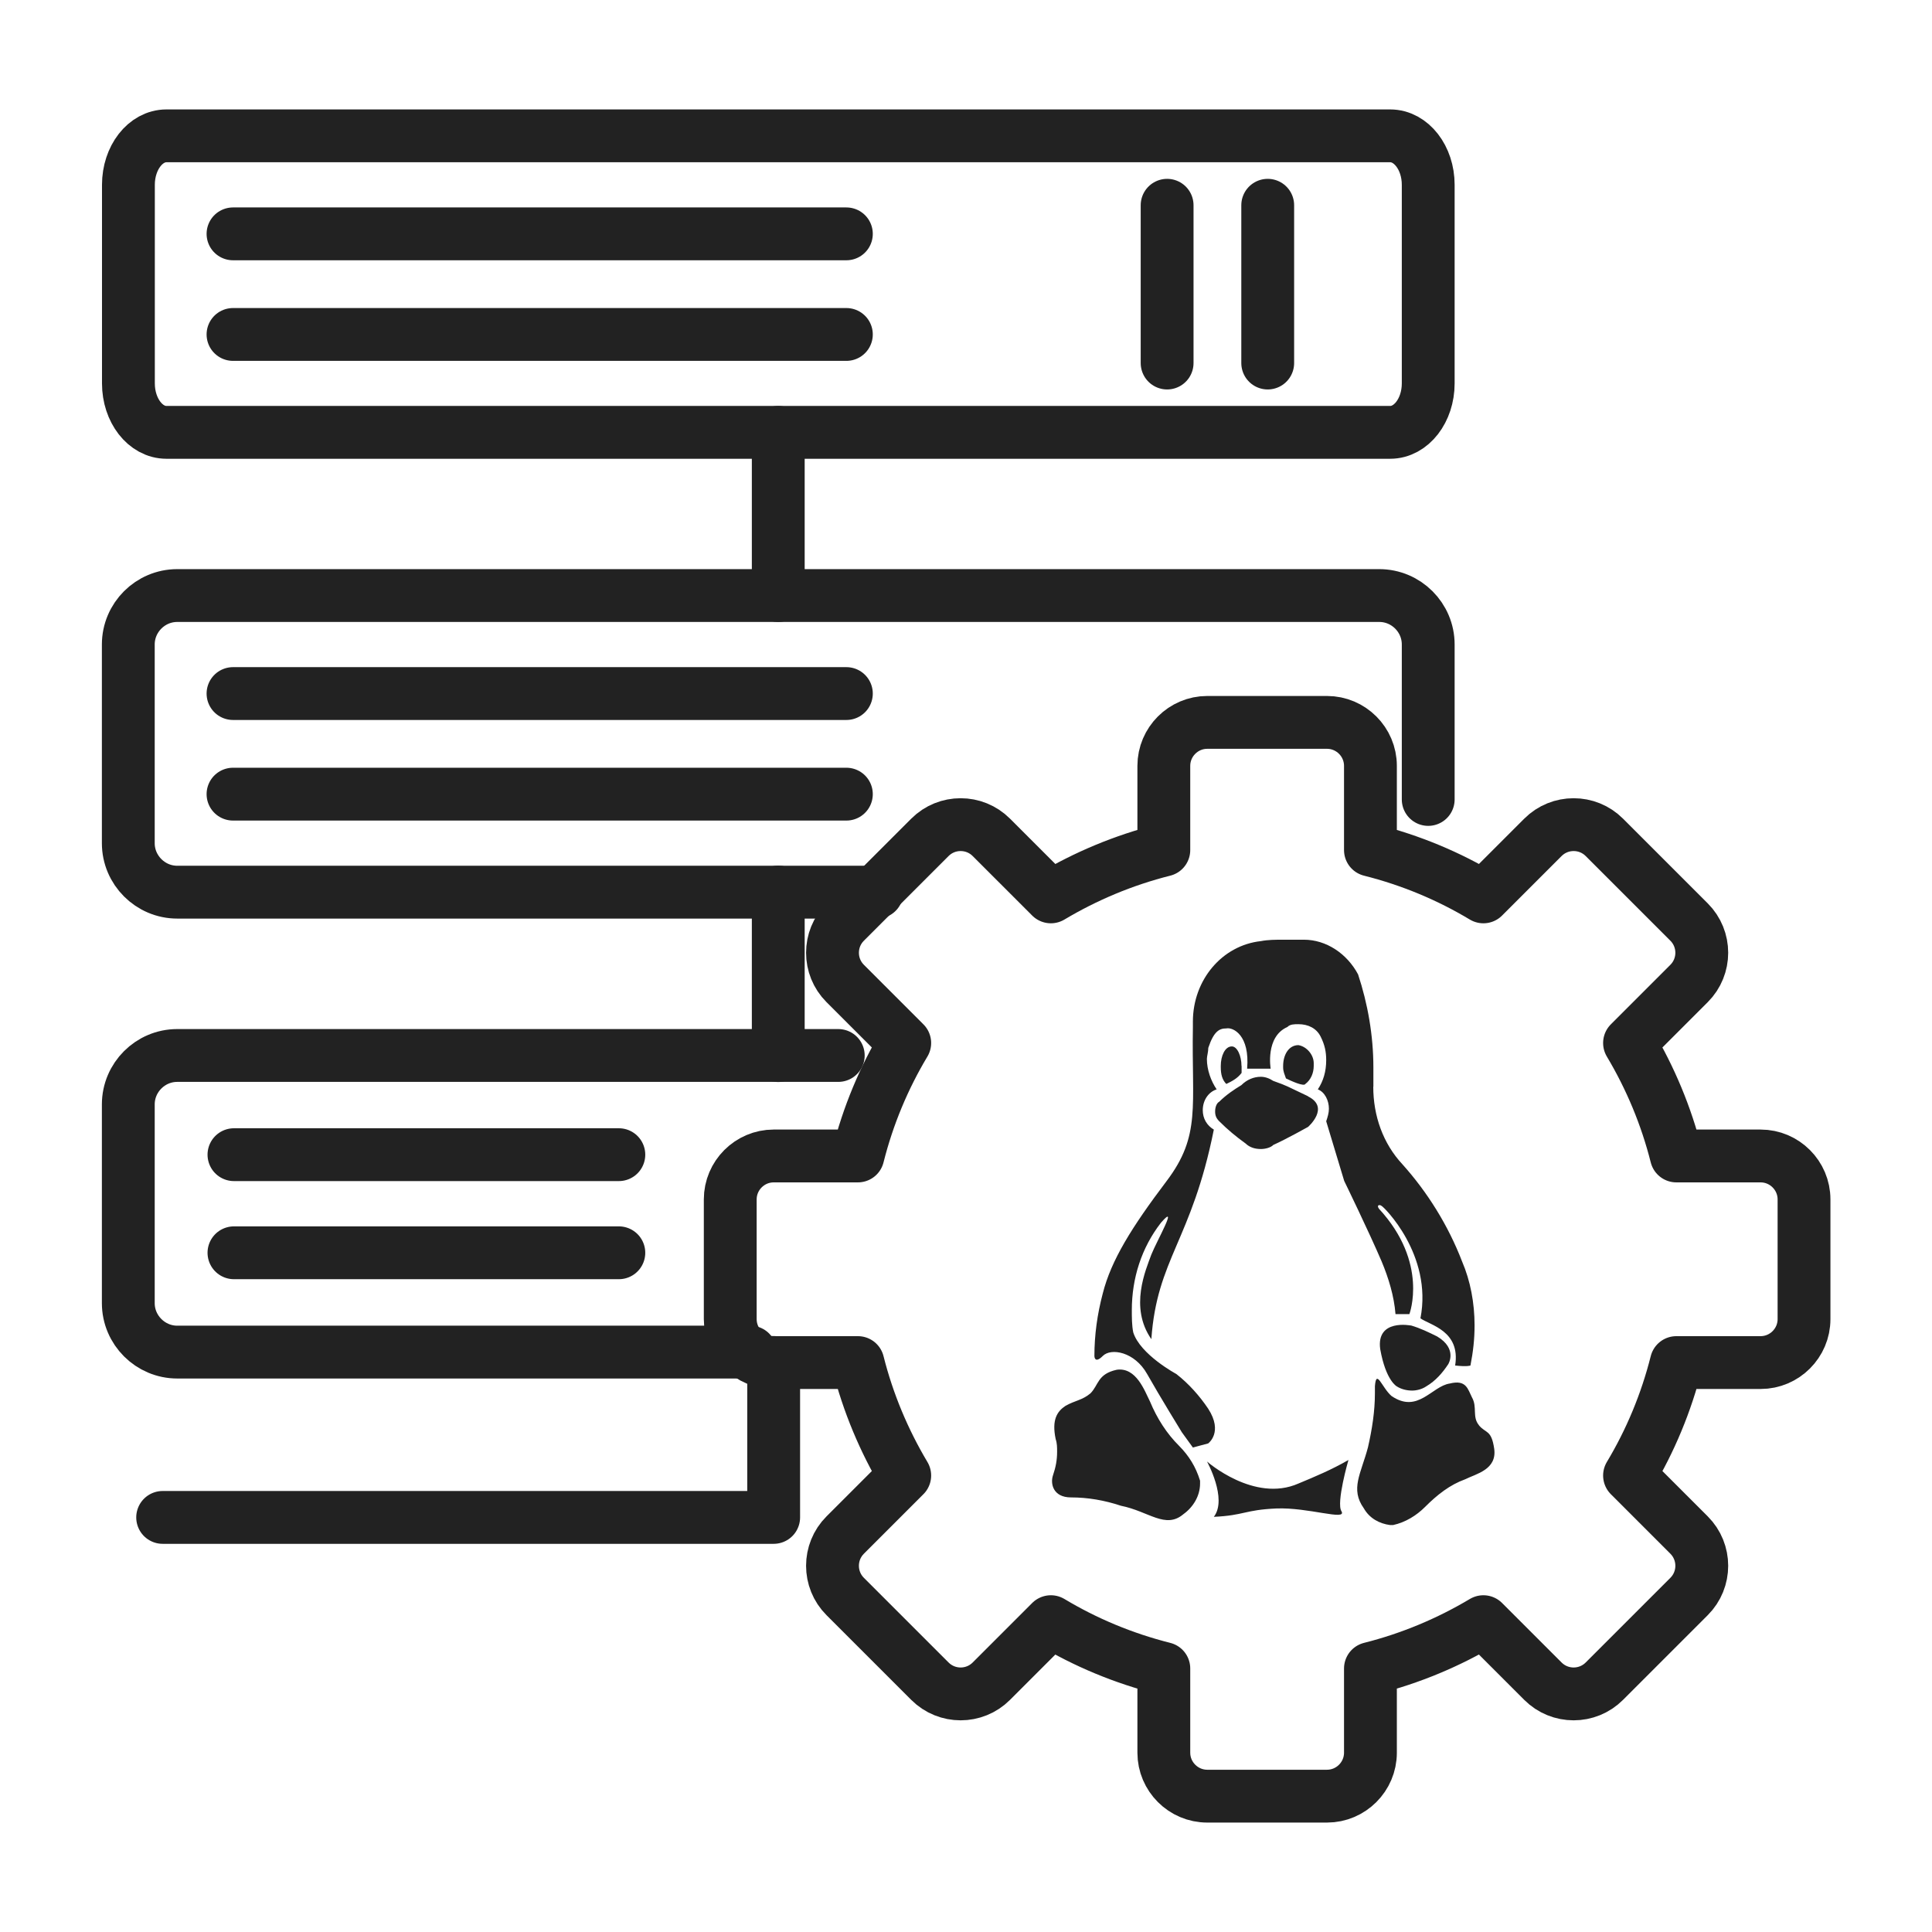
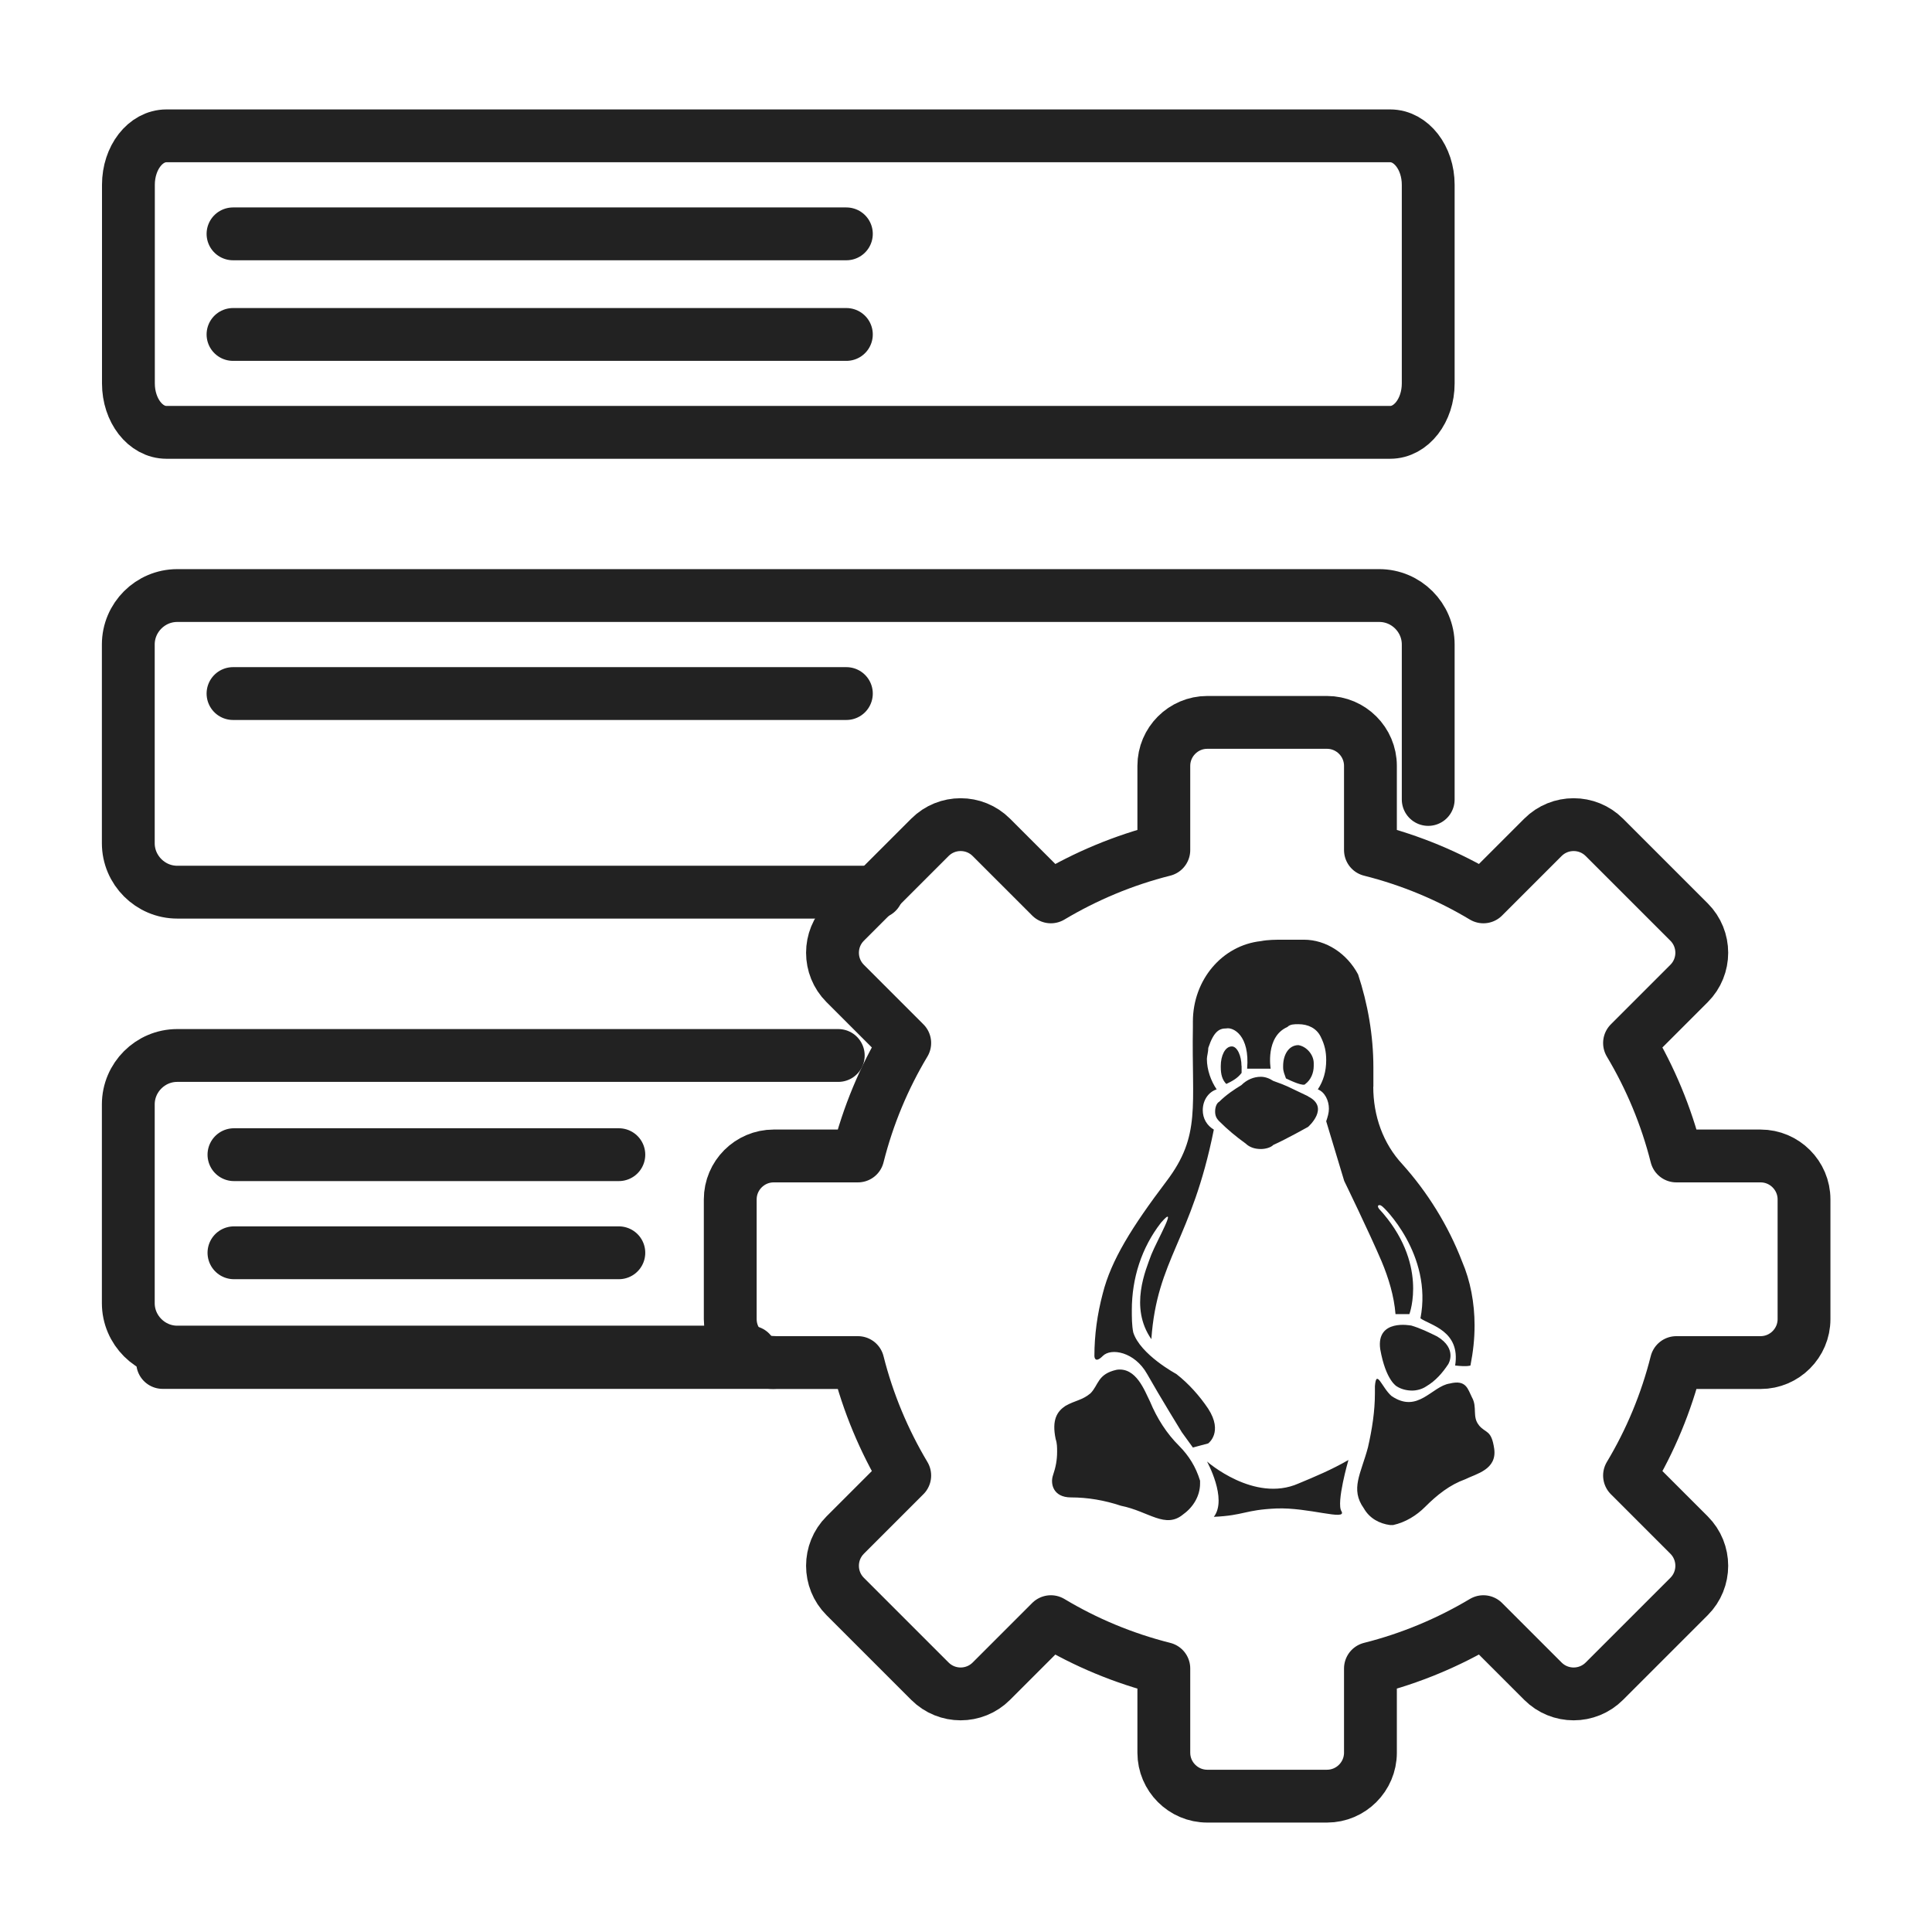
<svg xmlns="http://www.w3.org/2000/svg" width="256" height="256" viewBox="0 0 256 256" fill="none">
  <path d="M184.21 18H22.051C19.27 18 17.015 20.904 17.015 24.486V50.803C17.015 54.385 19.27 57.289 22.051 57.289H184.21C186.991 57.289 189.246 54.385 189.246 50.803V24.486C189.246 20.904 186.991 18 184.21 18Z" stroke="#222222" stroke-width="7" stroke-miterlimit="22.926" stroke-linecap="round" stroke-linejoin="round" />
  <path d="M116.203 118.217H23.486C19.931 118.217 17 115.301 17 111.731V85.399C17 81.828 19.916 78.913 23.486 78.913H182.76C186.33 78.913 189.246 81.828 189.246 85.399V105.931" stroke="#222222" stroke-width="7" stroke-miterlimit="22.926" stroke-linecap="round" stroke-linejoin="round" />
  <path fill-rule="evenodd" clip-rule="evenodd" d="M159.966 95.72H175.837C179.002 95.72 181.59 98.308 181.59 101.473V112.636C186.922 113.976 191.958 116.081 196.557 118.841L204.446 110.952C206.691 108.707 210.339 108.707 212.584 110.952L223.81 122.177C226.055 124.422 226.055 128.07 223.81 130.315L215.921 138.204C218.665 142.804 220.785 147.839 222.126 153.171H233.289C236.454 153.171 239.042 155.759 239.042 158.924V174.796C239.042 177.96 236.454 180.548 233.289 180.548H222.126C220.785 185.88 218.68 190.916 215.921 195.515L223.81 203.404C226.055 205.649 226.055 209.298 223.81 211.543L212.584 222.768C210.339 225.013 206.691 225.013 204.446 222.768L196.557 214.879C191.958 217.623 186.922 219.743 181.59 221.084V232.247C181.59 235.412 179.002 238 175.837 238H159.966C156.801 238 154.213 235.412 154.213 232.247V221.084C148.881 219.743 143.845 217.639 139.246 214.879L131.357 222.768C129.112 225.013 125.464 225.013 123.219 222.768L111.993 211.543C109.748 209.298 109.748 205.649 111.993 203.404L119.882 195.515C117.138 190.916 115.018 185.88 113.677 180.548H102.514C99.349 180.548 96.761 177.96 96.761 174.796V158.924C96.761 155.759 99.349 153.171 102.514 153.171H113.677C115.018 147.839 117.123 142.804 119.882 138.204L111.993 130.315C109.748 128.07 109.748 124.422 111.993 122.177L123.219 110.952C125.464 108.707 129.112 108.707 131.357 110.952L139.246 118.841C143.845 116.097 148.881 113.976 154.213 112.636V101.473C154.213 98.308 156.801 95.72 159.966 95.72Z" stroke="#222222" stroke-width="7" stroke-miterlimit="22.926" stroke-linecap="round" stroke-linejoin="round" />
  <path d="M99.428 179.16H23.486C19.931 179.16 17 176.245 17 172.675V146.342C17 142.772 19.916 139.856 23.486 139.856H111.074" stroke="#222222" stroke-width="7" stroke-miterlimit="22.926" stroke-linecap="round" stroke-linejoin="round" />
-   <path d="M103.123 57.289V78.913M103.123 118.201V139.872" stroke="#222222" stroke-width="7" stroke-miterlimit="22.926" stroke-linecap="round" stroke-linejoin="round" />
-   <path d="M102.515 180.532V201.065H21.552" stroke="#222222" stroke-width="7" stroke-miterlimit="22.926" stroke-linecap="round" stroke-linejoin="round" />
+   <path d="M102.515 180.532H21.552" stroke="#222222" stroke-width="7" stroke-miterlimit="22.926" stroke-linecap="round" stroke-linejoin="round" />
  <path d="M30.875 30.987H112.149" stroke="#222222" stroke-width="7" stroke-miterlimit="22.926" stroke-linecap="round" stroke-linejoin="round" />
  <path d="M30.875 44.317H112.149" stroke="#222222" stroke-width="7" stroke-miterlimit="22.926" stroke-linecap="round" stroke-linejoin="round" />
-   <path d="M167.979 27.198V48.105" stroke="#222222" stroke-width="7" stroke-miterlimit="22.926" stroke-linecap="round" stroke-linejoin="round" />
-   <path d="M154.649 27.198V48.105" stroke="#222222" stroke-width="7" stroke-miterlimit="22.926" stroke-linecap="round" stroke-linejoin="round" />
  <path d="M30.875 91.9H112.149" stroke="#222222" stroke-width="7" stroke-miterlimit="22.926" stroke-linecap="round" stroke-linejoin="round" />
-   <path d="M30.875 105.229H112.149" stroke="#222222" stroke-width="7" stroke-miterlimit="22.926" stroke-linecap="round" stroke-linejoin="round" />
  <path d="M31 153H82" stroke="#222222" stroke-width="7" stroke-miterlimit="22.926" stroke-linecap="round" stroke-linejoin="round" />
  <path d="M31 166H82" stroke="#222222" stroke-width="7" stroke-miterlimit="22.926" stroke-linecap="round" stroke-linejoin="round" />
  <path fill-rule="evenodd" clip-rule="evenodd" d="M181.964 143.988C181.964 147.855 183.258 151.519 185.831 154.278C189.136 157.958 191.896 162.37 193.735 167.156C194.842 169.729 195.388 172.675 195.388 175.606C195.388 177.446 195.201 179.098 194.842 180.938C194.842 180.938 194.468 181.125 192.815 180.938C193.548 176.339 189.51 175.606 188.216 174.686C189.869 166.236 183.258 159.797 183.071 159.797C182.884 159.61 182.339 159.61 182.713 160.156C189.339 167.328 186.751 174.125 186.751 174.125H184.911C184.724 171.74 183.991 169.339 183.071 167.14C181.419 163.274 178.113 156.476 178.113 156.476L175.728 148.572C175.915 148.026 176.087 147.465 176.087 146.919C176.087 145.812 175.541 144.705 174.621 144.347C175.354 143.24 175.728 141.962 175.728 140.48C175.728 139.374 175.541 138.454 174.995 137.362C174.45 136.255 173.343 135.71 172.049 135.71C171.503 135.71 170.942 135.71 170.583 136.084C167.636 137.378 168.369 141.603 168.369 141.603C167.824 141.603 167.262 141.603 166.717 141.603C166.342 141.603 165.797 141.603 165.251 141.603C165.625 137.191 163.411 136.084 162.492 136.271C161.572 136.271 160.839 136.645 160.106 138.843C160.106 139.389 159.919 139.95 159.919 140.309C159.919 141.774 160.465 143.24 161.213 144.347C160.106 144.705 159.373 145.812 159.373 147.106C159.373 148.213 159.919 149.133 160.839 149.679C157.892 164.397 153.309 166.782 152.56 177.446C149.614 173.221 151.828 168.247 152.56 166.236C153.293 164.397 156.24 159.252 153.839 162.011C151.266 165.316 149.972 169.37 149.972 173.595C149.972 174.515 149.972 175.622 150.159 176.542C151.079 179.488 155.866 182.061 155.866 182.061C157.518 183.339 158.984 185.007 160.091 186.66C162.117 189.794 160.091 191.259 160.091 191.259L158.064 191.805L156.598 189.778C156.598 189.778 153.652 184.992 151.999 182.061C150.346 179.114 147.213 178.568 146.121 179.675C145.014 180.782 145.014 179.675 145.014 179.675C145.014 176.916 145.389 174.156 146.121 171.397C147.228 166.985 149.988 162.572 154.572 156.508C159.171 150.443 157.877 146.576 158.064 136.099C158.064 135.725 158.064 135.554 158.064 135.367C158.064 129.848 161.93 125.264 167.075 124.703C167.995 124.516 169.102 124.516 170.022 124.516C170.942 124.516 171.862 124.516 172.594 124.516C172.781 124.516 172.781 124.516 172.781 124.516C175.728 124.516 178.488 126.355 179.953 129.115C181.232 132.981 181.98 137.206 181.98 141.431C181.98 142.164 181.98 143.084 181.98 143.817V144.004L181.964 143.988ZM173.327 145.282C176.274 146.748 173.327 149.32 173.327 149.32C173.327 149.32 170.38 150.973 168.728 151.706C168.369 152.08 167.621 152.251 167.075 152.251C166.342 152.251 165.61 152.064 165.048 151.519C163.77 150.599 162.663 149.679 161.556 148.572C161.182 148.198 161.01 147.839 161.01 147.278C161.01 146.732 161.198 146.171 161.556 145.984C162.476 145.064 163.583 144.331 164.487 143.786C165.22 143.053 166.14 142.679 167.06 142.679C167.605 142.679 168.167 142.866 168.712 143.224C170.739 143.957 170.178 143.77 173.311 145.251L173.327 145.282ZM186.938 175.622C188.216 175.996 189.323 176.542 190.43 177.087C193.19 178.74 191.896 180.767 191.896 180.767C191.163 181.874 190.243 182.965 188.965 183.713C188.419 184.088 187.671 184.259 187.125 184.259C186.392 184.259 185.659 184.072 185.098 183.713C185.098 183.713 183.633 182.98 182.884 178.755C182.339 174.717 186.938 175.637 186.938 175.637V175.622ZM172.049 138.485C173.156 138.672 174.075 139.779 174.075 140.87C174.075 141.057 174.075 141.057 174.075 141.244C174.075 142.164 173.701 143.084 172.969 143.63C172.781 144.004 171.129 143.255 170.396 142.897C170.209 142.351 170.022 141.977 170.022 141.431V141.244C170.022 139.779 170.755 138.485 172.049 138.485ZM164.518 141.244C164.518 141.619 164.518 141.977 164.518 142.164C163.973 142.897 163.24 143.271 162.492 143.63C161.946 143.084 161.759 142.336 161.759 141.416C161.759 141.416 161.759 141.416 161.759 141.229C161.759 139.935 162.305 138.656 163.224 138.656C163.957 138.656 164.503 139.95 164.503 141.229L164.518 141.244ZM147.977 181.499C150.549 181.141 151.656 184.259 152.389 185.725C153.309 187.938 154.587 189.95 156.255 191.602C157.534 192.896 158.454 194.362 159.015 196.201C159.015 196.389 159.015 196.389 159.015 196.576C159.015 198.228 158.095 199.709 156.817 200.629C154.431 202.656 152.217 200.255 148.538 199.522C146.34 198.79 144.126 198.415 141.912 198.415C139.527 198.415 139.152 196.576 139.527 195.484C139.901 194.377 140.072 193.458 140.072 192.351C140.072 191.805 140.072 191.244 139.885 190.698C139.339 188.125 140.072 187.019 141.179 186.286C142.473 185.553 143.377 185.553 144.484 184.633C145.591 183.526 145.404 182.061 147.977 181.499ZM195.965 188.858C196.885 189.965 197.617 189.404 197.992 191.976C198.366 194.736 195.606 195.282 194.141 196.014C192.114 196.747 190.461 198.041 188.809 199.694C187.702 200.801 186.236 201.721 184.584 202.079C184.396 202.079 184.396 202.079 184.209 202.079C182.744 201.892 181.45 201.159 180.717 199.865C178.877 197.293 180.343 195.266 181.263 191.774C181.808 189.388 182.183 187.003 182.183 184.602C182.183 184.228 182.183 184.056 182.183 183.682C182.37 181.297 183.102 183.869 184.381 184.976C187.873 187.362 189.713 183.682 192.098 183.324C194.297 182.778 194.484 184.056 195.045 185.163C195.778 186.457 195.045 187.736 195.965 188.843V188.858ZM159.919 193.645C159.919 193.645 166.171 199.164 172.049 196.576C174.263 195.656 176.461 194.736 178.675 193.457C178.675 193.457 177.022 199.164 177.755 200.255C178.488 201.549 173.343 199.709 169.118 199.881C164.893 200.068 164.893 200.801 160.839 200.988C162.679 198.602 159.919 193.629 159.919 193.629V193.645Z" fill="#222222" />
</svg>